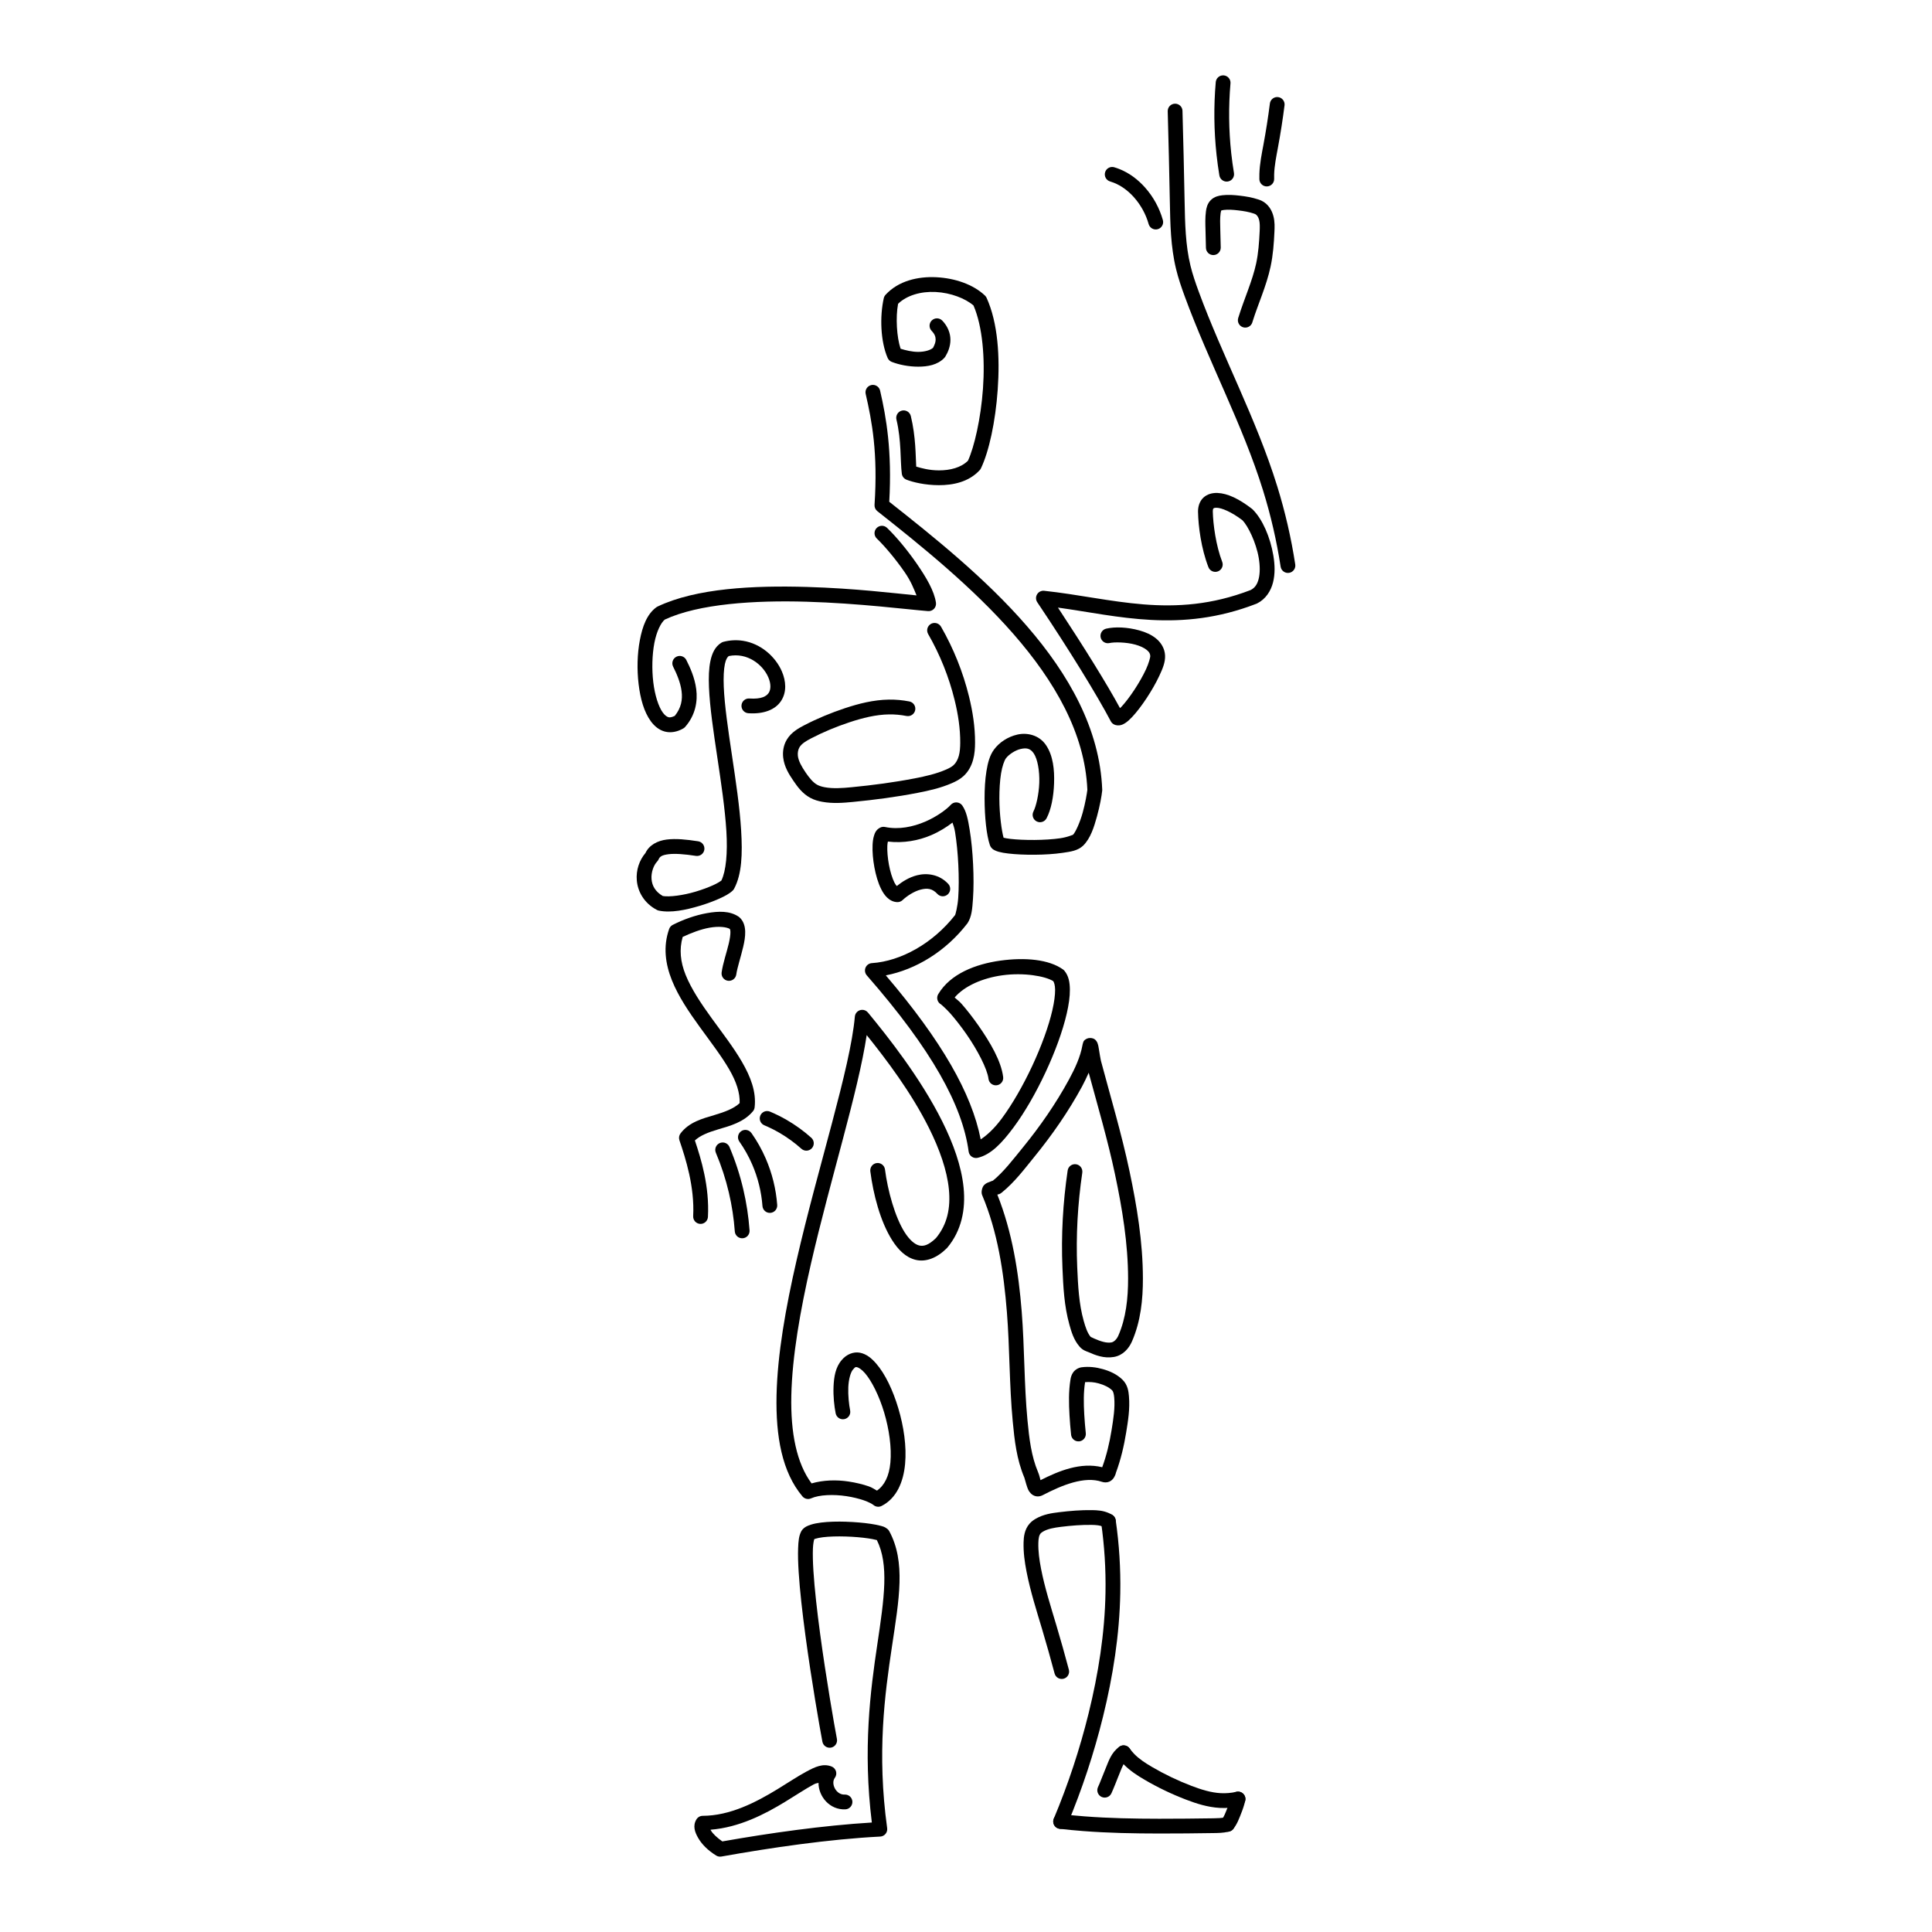
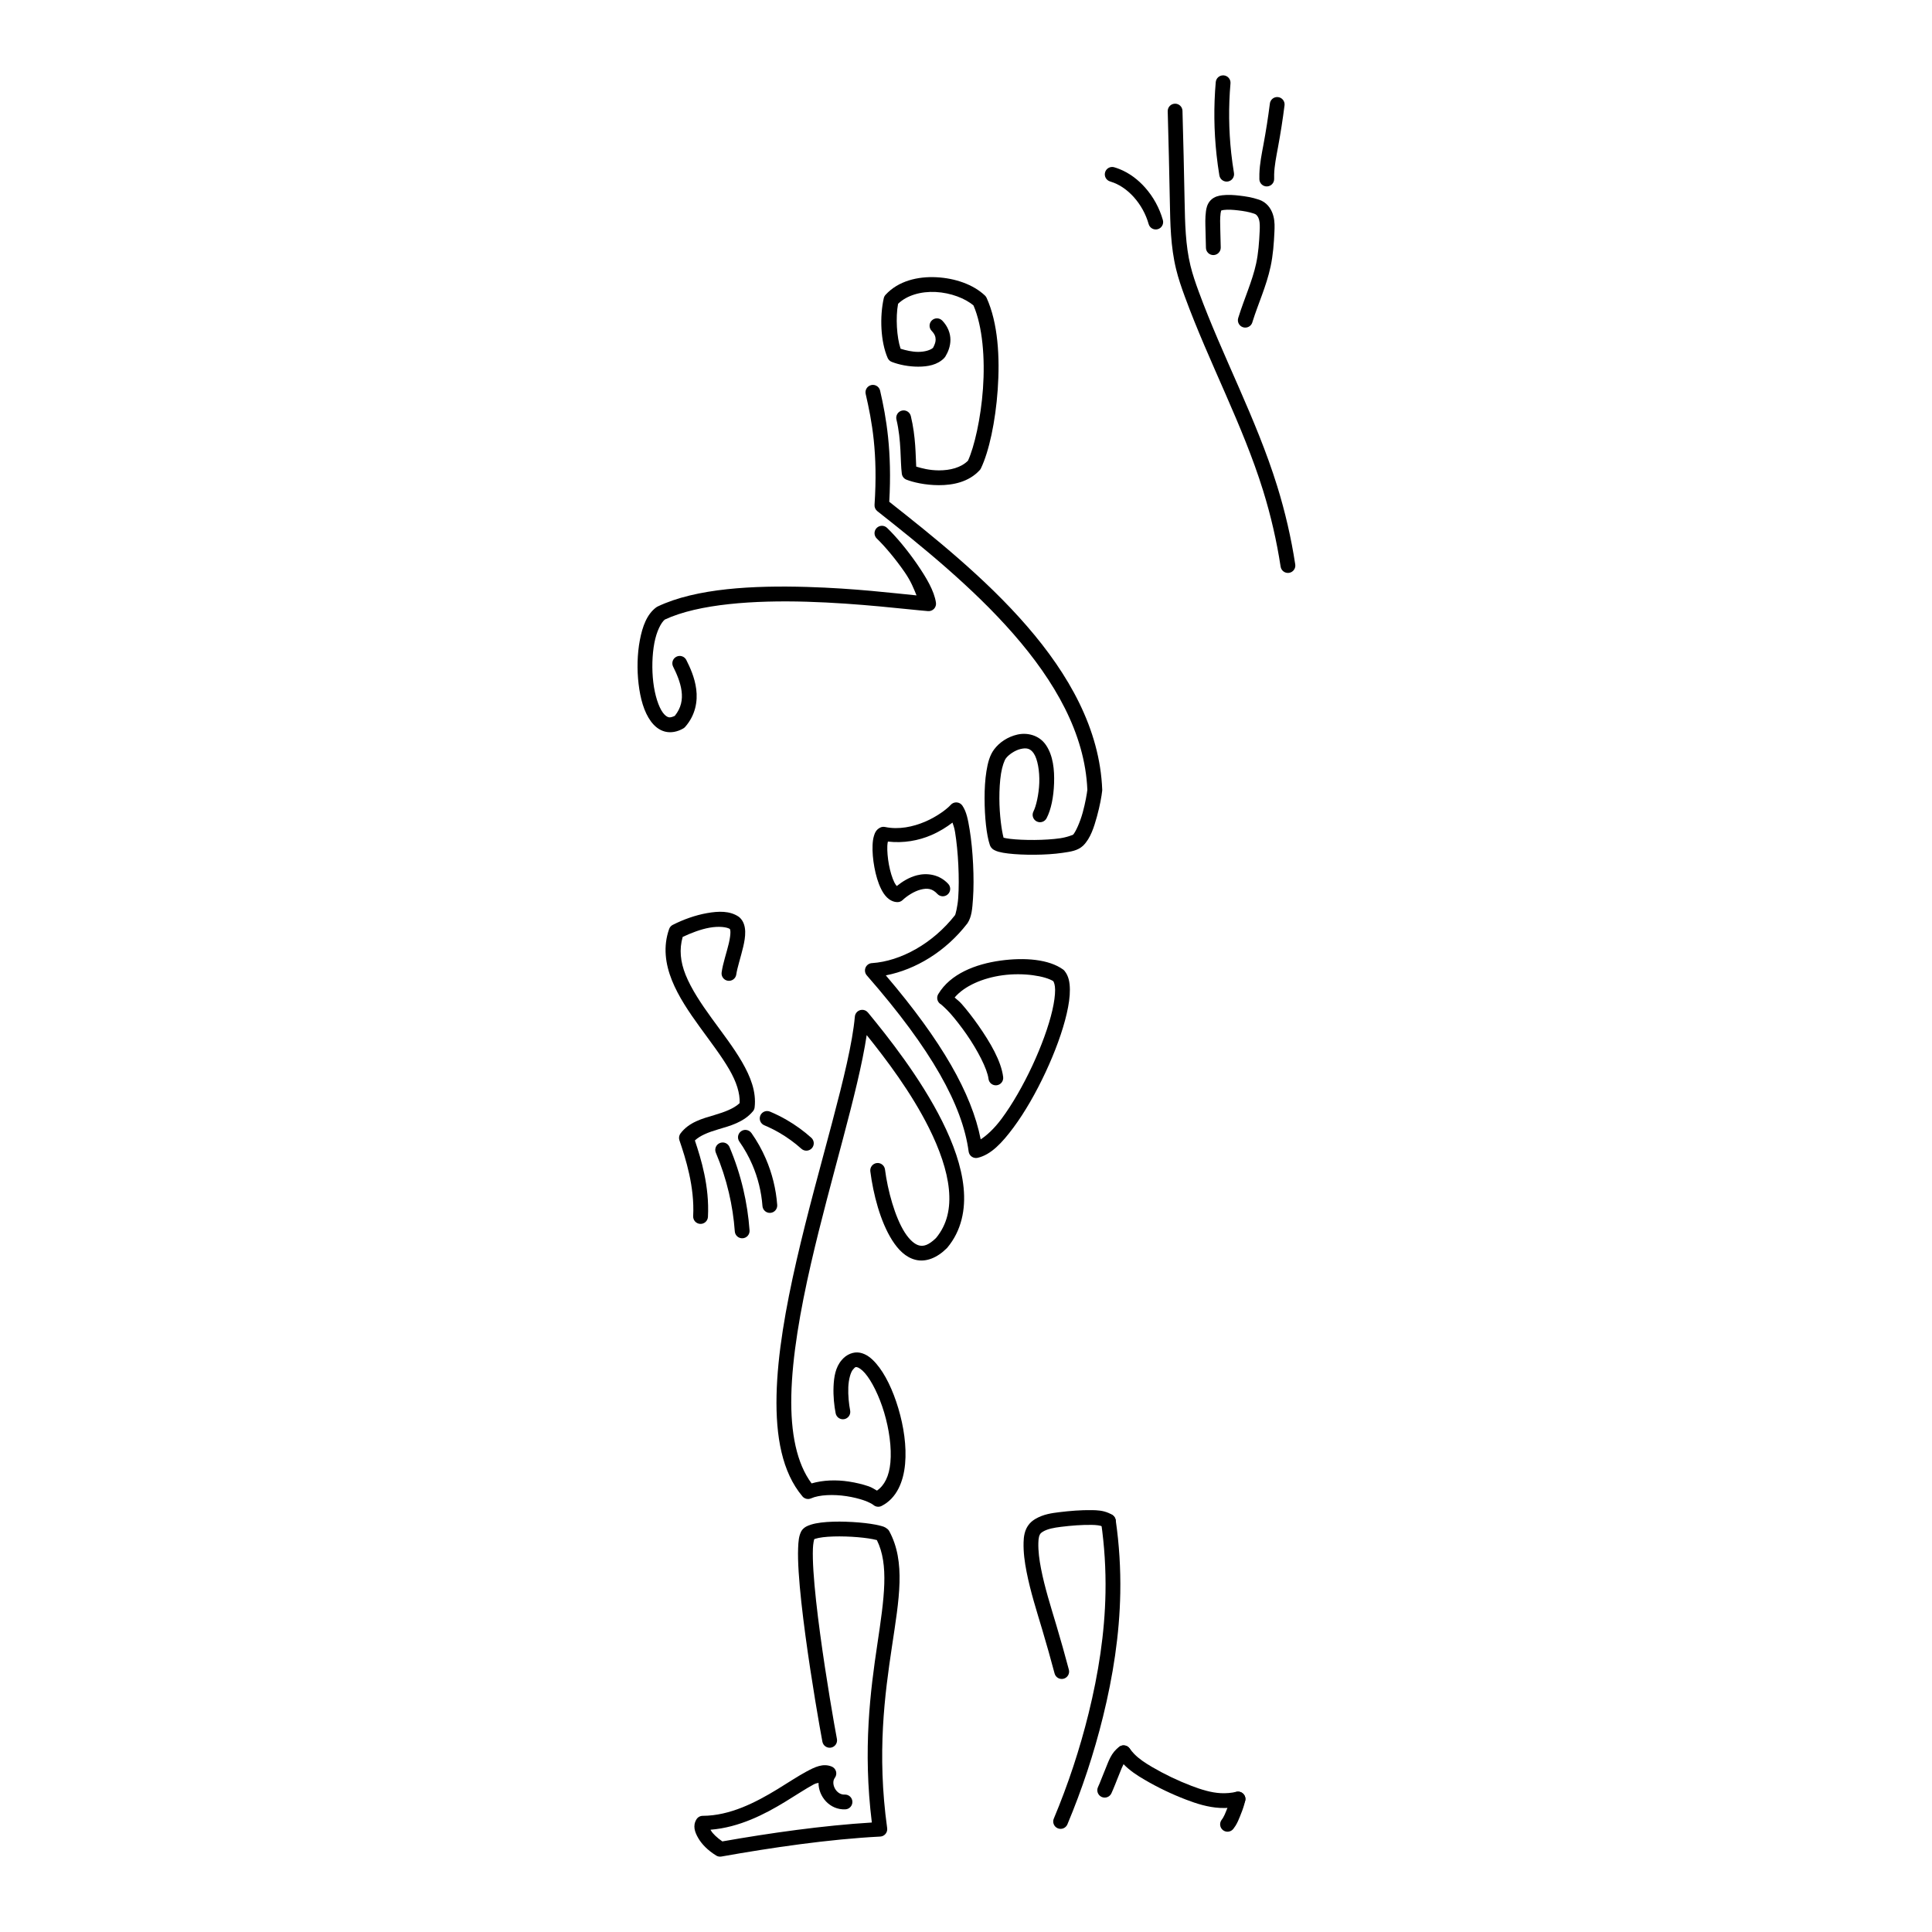
<svg xmlns="http://www.w3.org/2000/svg" fill="#000000" width="800px" height="800px" version="1.1" viewBox="144 144 512 512">
  <g>
    <path d="m392.18 217.47c-4.93-0.254-10.117 0.961-13.5 4.656-0.23 0.25-0.391 0.559-0.469 0.887-1.098 4.852-0.875 11.48 1.027 15.852h0.004c0.207 0.484 0.602 0.859 1.094 1.047 1.973 0.758 4.484 1.258 6.988 1.258 2.504 0 5.109-0.43 6.926-2.316v-0.004c0.098-0.102 0.188-0.215 0.266-0.34 0.75-1.234 1.352-2.742 1.355-4.449 0.008-1.707-0.68-3.566-2.156-5.098h-0.004c-0.75-0.777-1.988-0.801-2.766-0.051-0.781 0.75-0.801 1.992-0.051 2.769 0.863 0.895 1.059 1.605 1.059 2.367-0.004 0.668-0.309 1.418-0.695 2.133-0.629 0.562-2.066 1.07-3.934 1.07-1.621 0-3.269-0.406-4.656-0.832-1.027-3.035-1.344-8.293-0.668-11.91 2.332-2.254 6.051-3.328 9.984-3.129 3.973 0.203 7.852 1.707 10.008 3.582 2.406 5.574 3.074 14.004 2.508 22.008-0.566 7.992-2.32 15.504-3.973 19.113-1.828 1.844-4.719 2.574-7.703 2.57-2.582-0.004-4.644-0.586-6.016-1-0.176-2.856-0.09-7.832-1.43-13.398v0.004c-0.125-0.504-0.441-0.941-0.883-1.211-0.445-0.273-0.977-0.355-1.484-0.234-0.504 0.121-0.941 0.438-1.211 0.883-0.27 0.441-0.355 0.977-0.234 1.48 1.348 5.606 0.984 10.977 1.426 14.367 0.094 0.711 0.566 1.312 1.23 1.574 1.711 0.668 4.91 1.453 8.59 1.457 3.68 0.008 7.91-0.805 10.812-3.973l0.004 0.004c0.133-0.145 0.238-0.305 0.324-0.48 2.141-4.461 3.852-12.328 4.453-20.875 0.605-8.547 0.09-17.645-2.949-24.328-0.105-0.227-0.254-0.434-0.434-0.605-3.098-2.938-7.914-4.594-12.844-4.848z" />
    <path d="m467.84 195.76c-0.391 0.047-0.863 0.117-1.383 0.297-0.527 0.184-1.094 0.477-1.594 0.98-0.504 0.504-0.789 1.07-0.973 1.594-0.18 0.516-0.25 0.98-0.301 1.359-0.23 1.73-0.164 3.375-0.121 4.894 0.047 1.598 0.086 3.195 0.117 4.793 0.02 1.082 0.914 1.941 1.996 1.922 0.52-0.012 1.016-0.227 1.375-0.602 0.363-0.375 0.559-0.875 0.551-1.395-0.027-1.613-0.07-3.227-0.121-4.84-0.047-1.531-0.086-2.957 0.086-4.254 0.039-0.281 0.078-0.484 0.121-0.598 0.039-0.109 0.078-0.145 0.047-0.113s0-0.008 0.102-0.043c0.109-0.039 0.297-0.078 0.566-0.113 1.156-0.141 2.43-0.051 3.793 0.109 1.48 0.172 2.879 0.406 4.137 0.832 0.188 0.062 0.324 0.113 0.406 0.152 0.199 0.098 0.422 0.293 0.598 0.547 0.184 0.258 0.336 0.602 0.438 0.996 0.207 0.797 0.199 1.809 0.145 2.992-0.137 2.953-0.348 5.84-0.938 8.578-1.004 4.648-3.125 9.223-4.68 14.211-0.012 0.039-0.023 0.074-0.039 0.113-0.012 0.039-0.027 0.078-0.039 0.117l0.008-0.004c-0.316 1.035 0.262 2.129 1.297 2.449 0.496 0.152 1.031 0.102 1.492-0.141 0.461-0.242 0.805-0.66 0.957-1.156 0.012-0.035 0.023-0.07 0.031-0.109 0.012-0.035 0.023-0.07 0.031-0.109 1.449-4.652 3.644-9.328 4.769-14.551 0.668-3.102 0.883-6.207 1.02-9.223 0.055-1.215 0.129-2.633-0.266-4.156-0.199-0.766-0.52-1.547-1.023-2.269-0.512-0.727-1.195-1.371-2.07-1.801-0.336-0.168-0.641-0.27-0.895-0.355-1.668-0.559-3.336-0.82-4.926-1.008-1.465-0.172-3.051-0.305-4.719-0.102z" />
    <path d="m482.38 169.72c-0.949 0.047-1.727 0.77-1.848 1.711-0.465 3.66-1.035 7.305-1.711 10.934-0.453 2.43-0.984 4.992-1.07 7.711-0.016 0.477-0.016 0.949-0.004 1.426 0.016 0.52 0.238 1.012 0.613 1.367 0.379 0.359 0.883 0.551 1.402 0.535s1.012-0.238 1.371-0.617c0.355-0.375 0.547-0.883 0.531-1.402-0.012-0.395-0.012-0.793 0-1.191 0.07-2.273 0.547-4.633 1.008-7.113 0.688-3.703 1.27-7.426 1.742-11.16l0.004 0.004c0.133-1.074-0.625-2.055-1.695-2.191-0.113-0.012-0.23-0.016-0.344-0.012z" />
    <path d="m468.14 163.97c-1.016 0-1.863 0.777-1.953 1.789-0.559 6.41-0.484 12.871 0.211 19.27 0.199 1.828 0.449 3.644 0.746 5.457h0.004c0.082 0.512 0.367 0.973 0.789 1.273 0.422 0.305 0.949 0.426 1.461 0.34 0.516-0.082 0.973-0.367 1.277-0.789 0.301-0.426 0.426-0.953 0.34-1.465-0.289-1.742-0.531-3.484-0.723-5.238-0.668-6.141-0.734-12.352-0.199-18.508v-0.004c0.043-0.516-0.117-1.031-0.453-1.43-0.336-0.395-0.812-0.645-1.332-0.688-0.055-0.008-0.113-0.008-0.168-0.008z" />
    <path d="m455.36 171.48c-1.082 0.031-1.934 0.93-1.902 2.012 0.223 7.965 0.41 15.934 0.562 23.902 0.113 5.871 0.199 11.949 1.66 17.941 0.609 2.504 1.441 4.906 2.297 7.234 6.449 17.574 15.336 33.98 20.754 51.43 2.047 6.594 3.602 13.344 4.648 20.168v0.004c0.078 0.512 0.359 0.977 0.777 1.281 0.418 0.309 0.945 0.438 1.457 0.359 0.516-0.078 0.977-0.359 1.285-0.777 0.309-0.422 0.438-0.945 0.355-1.461-1.074-7.019-2.676-13.953-4.781-20.734-5.566-17.941-14.5-34.406-20.82-51.621-0.836-2.281-1.613-4.543-2.164-6.809-1.324-5.426-1.441-11.215-1.555-17.094-0.152-7.977-0.34-15.953-0.562-23.93l0.004-0.004c-0.016-0.52-0.234-1.012-0.613-1.371-0.379-0.355-0.883-0.547-1.402-0.531z" />
    <path d="m438.79 188.25c-0.887-0.023-1.68 0.555-1.926 1.406-0.305 1.039 0.289 2.125 1.324 2.43 0.336 0.098 0.672 0.215 0.996 0.344 2.008 0.793 3.836 2.172 5.344 3.871 1.797 2.023 3.141 4.473 3.875 7.078 0.141 0.504 0.477 0.926 0.93 1.18 0.453 0.254 0.988 0.316 1.488 0.176 1.039-0.293 1.645-1.375 1.352-2.414-0.898-3.184-2.519-6.148-4.715-8.621-1.848-2.078-4.141-3.852-6.836-4.914-0.438-0.172-0.883-0.328-1.332-0.457h0.004c-0.164-0.051-0.336-0.074-0.504-0.078z" />
-     <path d="m466.65 274.64c-1.355-0.055-2.746 0.297-3.754 1.254-1.008 0.957-1.434 2.363-1.406 3.766 0.074 3.836 0.844 9.723 2.754 14.645 0.391 1.008 1.527 1.504 2.531 1.113 1.012-0.391 1.512-1.523 1.121-2.531-1.645-4.242-2.422-9.949-2.488-13.301-0.012-0.645 0.121-0.789 0.188-0.852s0.262-0.199 0.891-0.172c1.246 0.051 3.797 1.039 6.777 3.309 1.465 1.508 3.625 5.891 4.316 9.984 0.352 2.066 0.359 4.062-0.02 5.559-0.375 1.477-1.02 2.383-2.129 2.953-20.684 7.961-36.809 2.106-54.707 0.199v-0.004c-0.754-0.078-1.492 0.285-1.883 0.938-0.395 0.652-0.375 1.473 0.051 2.106 8.484 12.633 15.918 24.766 19.477 31.535 0.18 0.344 0.461 0.629 0.805 0.812 0.652 0.352 1.355 0.328 1.84 0.207 0.48-0.121 0.836-0.316 1.164-0.527 0.66-0.426 1.23-0.965 1.848-1.617 1.23-1.305 2.562-3.07 3.84-5 1.273-1.93 2.481-4.019 3.379-5.949 0.902-1.93 1.586-3.57 1.512-5.352-0.078-1.871-1.098-3.457-2.379-4.504s-2.824-1.695-4.418-2.141c-3.184-0.891-6.488-1.008-8.801-0.473-0.508 0.117-0.945 0.43-1.223 0.871-0.273 0.441-0.363 0.973-0.246 1.48 0.246 1.051 1.293 1.707 2.348 1.465 1.191-0.277 4.383-0.27 6.867 0.426 1.242 0.348 2.328 0.855 2.992 1.402 0.664 0.543 0.914 0.984 0.941 1.637 0.012 0.27-0.359 1.836-1.148 3.527-0.789 1.695-1.914 3.656-3.094 5.445-1.184 1.793-2.441 3.434-3.422 4.473-0.16 0.168-0.223 0.195-0.363 0.332-3.414-6.316-9.543-16.176-16.441-26.637 16.027 2.219 32.305 6.844 52.621-1.031l-0.004-0.004c0.059-0.02 0.117-0.047 0.172-0.074 2.269-1.137 3.625-3.269 4.203-5.539s0.5-4.738 0.086-7.18c-0.828-4.879-2.875-9.586-5.465-12.172v0.004c-0.059-0.059-0.121-0.113-0.184-0.168-3.426-2.648-6.438-4.102-9.148-4.215z" />
    <path d="m375.39 246c-0.172-0.004-0.34 0.012-0.504 0.051-1.055 0.242-1.715 1.293-1.473 2.348 1.668 7.242 3.262 15.656 2.348 29.395-0.043 0.645 0.234 1.27 0.742 1.668 23.312 18.395 54.41 43.906 55.656 73.84-0.105 0.961-0.531 3.496-1.23 6.031-0.711 2.578-1.879 5.168-2.578 5.902 0.051-0.062-1.414 0.621-3.352 0.906-1.961 0.289-4.434 0.438-6.84 0.457-2.406 0.02-4.758-0.09-6.477-0.293-0.754-0.09-1.312-0.203-1.727-0.305-0.496-1.805-1.102-6.027-1.113-10.41-0.004-2.336 0.133-4.664 0.441-6.59 0.312-1.926 0.863-3.449 1.297-4.039 0.703-0.953 2.383-2.125 3.894-2.473 1.508-0.344 2.551-0.207 3.488 1.184 1 1.48 1.566 4.644 1.457 7.773-0.109 3.129-0.871 6.309-1.543 7.582h0.008c-0.504 0.957-0.137 2.141 0.82 2.644 0.961 0.504 2.144 0.137 2.644-0.82 1.211-2.301 1.867-5.676 1.992-9.27s-0.254-7.328-2.129-10.102c-1.84-2.727-5.043-3.391-7.609-2.805-2.562 0.586-4.785 2.078-6.172 3.957-1.145 1.547-1.656 3.512-2.016 5.742-0.359 2.231-0.496 4.734-0.492 7.223 0.012 4.977 0.508 9.699 1.395 12.332 0.02 0.059 0.043 0.117 0.07 0.176 0.352 0.789 0.84 1.031 1.207 1.223 0.367 0.191 0.707 0.301 1.074 0.406 0.734 0.203 1.574 0.344 2.555 0.457 1.957 0.23 4.422 0.344 6.969 0.324 2.543-0.02 5.152-0.172 7.379-0.5 2.231-0.328 4.008-0.547 5.492-1.926h-0.004c0.02-0.02 0.039-0.039 0.059-0.059 1.891-1.918 2.801-4.816 3.586-7.656 0.785-2.84 1.25-5.496 1.383-6.816h0.004c0.008-0.094 0.012-0.188 0.008-0.277-1.246-32.246-33.113-57.895-56.438-76.305 0.762-13.426-0.781-22.312-2.426-29.453-0.199-0.867-0.957-1.492-1.848-1.523z" />
    <path d="m377.68 283.34c-0.52 0.012-1.012 0.227-1.371 0.602-0.363 0.375-0.559 0.875-0.551 1.395 0.012 0.523 0.227 1.016 0.602 1.375 2.152 2.07 5.039 5.516 7.402 8.941 1.68 2.438 2.375 4.301 3.129 6.133-5.996-0.574-16.297-1.867-28.977-2.238-14.152-0.418-29.414 0.309-39.656 5.195-0.109 0.051-0.215 0.113-0.316 0.188-2.512 1.84-3.68 5.07-4.371 8.711-0.695 3.641-0.793 7.781-0.336 11.629 0.461 3.848 1.414 7.387 3.269 9.906 0.926 1.258 2.156 2.301 3.715 2.703s3.285 0.078 4.867-0.836v-0.004c0.188-0.105 0.355-0.246 0.496-0.41 2.75-3.129 3.336-6.824 2.93-9.98s-1.695-5.887-2.629-7.742h0.004c-0.488-0.965-1.664-1.355-2.629-0.871-0.465 0.234-0.82 0.641-0.984 1.137-0.16 0.492-0.121 1.031 0.113 1.496 0.875 1.742 1.934 4.106 2.238 6.484 0.293 2.262-0.086 4.434-1.801 6.562-0.684 0.32-1.238 0.465-1.621 0.367-0.453-0.117-0.977-0.469-1.543-1.234-1.133-1.535-2.121-4.598-2.531-8.043-0.41-3.441-0.312-7.273 0.289-10.43 0.59-3.082 1.77-5.387 2.766-6.184 8.988-4.191 23.809-5.137 37.617-4.727 13.914 0.41 26.727 2.059 32.145 2.488 0.594 0.047 1.176-0.18 1.586-0.613 0.406-0.438 0.594-1.031 0.508-1.621-0.457-3.121-2.543-6.644-5.051-10.285-2.508-3.641-5.469-7.195-7.914-9.547-0.375-0.359-0.875-0.555-1.395-0.547z" />
-     <path d="m340.84 313.81c-1.617-0.246-3.34-0.184-5.133 0.285-0.184 0.047-0.355 0.121-0.516 0.219-1.699 1.027-2.5 2.848-2.922 4.844s-0.492 4.332-0.383 6.977c0.219 5.285 1.195 11.801 2.203 18.527 1.008 6.731 2.047 13.668 2.41 19.617 0.352 5.766-0.09 10.527-1.324 13.07-0.328 0.246-1.043 0.727-2.184 1.238-1.293 0.586-2.926 1.191-4.633 1.703-3.316 0.996-6.941 1.461-8.703 1.164-2.008-1.164-2.84-2.734-2.988-4.453-0.156-1.812 0.566-3.727 1.488-4.691 0.164-0.168 0.293-0.367 0.387-0.582 0.32-0.742 0.914-1.137 2.629-1.352 1.715-0.215 4.266-0.023 7.246 0.441 0.512 0.082 1.039-0.047 1.457-0.352 0.422-0.305 0.703-0.766 0.781-1.281 0.168-1.066-0.566-2.07-1.637-2.234-3.133-0.488-5.922-0.766-8.344-0.461-2.363 0.297-4.609 1.406-5.625 3.57-1.617 1.918-2.527 4.516-2.289 7.277 0.254 2.953 1.949 6.051 5.336 7.809 0.16 0.082 0.328 0.141 0.5 0.176 3.199 0.672 7.164-0.164 10.887-1.281 1.863-0.559 3.629-1.215 5.117-1.883 1.488-0.672 2.648-1.27 3.562-2.133 0.156-0.145 0.281-0.312 0.383-0.5 2.074-3.867 2.242-9.273 1.863-15.488s-1.441-13.227-2.445-19.953c-1.008-6.727-1.957-13.184-2.16-18.113-0.102-2.465-0.004-4.551 0.301-6.004 0.281-1.332 0.699-1.852 1.016-2.102 4.898-1.023 9.023 2.238 10.484 5.613 0.75 1.734 0.699 3.238 0.121 4.129s-1.898 1.723-5.133 1.504l-0.004-0.004c-0.516-0.035-1.027 0.137-1.422 0.48-0.391 0.344-0.629 0.828-0.664 1.348-0.07 1.078 0.746 2.012 1.828 2.082 4.062 0.273 7.144-0.93 8.672-3.273 1.531-2.344 1.301-5.273 0.195-7.828-1.656-3.832-5.512-7.367-10.359-8.109z" />
-     <path d="m391.67 309.09c-0.344 0-0.68 0.09-0.977 0.258-0.449 0.262-0.781 0.688-0.918 1.191-0.133 0.5-0.066 1.039 0.195 1.488 3.141 5.461 5.508 11.371 7.012 17.488 0.922 3.746 1.508 7.547 1.488 11.309-0.008 1.266-0.09 2.441-0.371 3.473-0.277 1.016-0.77 1.914-1.41 2.492-0.473 0.43-1.16 0.801-1.984 1.16-2.547 1.109-5.371 1.762-8.297 2.328-5.508 1.062-11.094 1.801-16.711 2.344-2.531 0.246-4.941 0.414-7.129 0.008-0.75-0.141-1.414-0.34-1.949-0.625-1.125-0.598-2.133-1.832-3.137-3.309-1.051-1.551-1.879-3.019-2.039-4.379-0.094-0.828 0.062-1.672 0.426-2.281 0.254-0.426 0.668-0.848 1.188-1.23 0.523-0.387 1.164-0.746 1.879-1.121 3.258-1.695 6.668-3.106 10.172-4.269 3.496-1.16 7.016-2.039 10.488-2.09 1.551-0.023 3.109 0.117 4.633 0.418l0.004-0.004c0.508 0.102 1.039-0.004 1.469-0.297 0.434-0.289 0.73-0.738 0.832-1.25 0.102-0.508-0.008-1.039-0.297-1.469-0.289-0.434-0.738-0.73-1.25-0.832-1.793-0.352-3.621-0.516-5.445-0.488-4.082 0.062-7.988 1.07-11.664 2.289-3.68 1.223-7.289 2.715-10.75 4.512-0.762 0.395-1.59 0.844-2.406 1.445-0.82 0.605-1.621 1.371-2.219 2.379-0.875 1.473-1.133 3.148-0.949 4.727 0.285 2.492 1.562 4.477 2.691 6.137 1.078 1.586 2.391 3.43 4.539 4.57 1.027 0.547 2.086 0.832 3.074 1.016 2.863 0.531 5.644 0.285 8.223 0.039 5.707-0.551 11.414-1.301 17.074-2.398 3.008-0.582 6.125-1.277 9.121-2.582 0.977-0.426 2.066-0.961 3.051-1.852 1.344-1.219 2.129-2.793 2.559-4.359 0.426-1.551 0.504-3.074 0.512-4.484 0.023-4.184-0.629-8.297-1.602-12.266-1.594-6.477-4.098-12.727-7.422-18.508l-0.004 0.008c-0.352-0.609-1-0.984-1.699-0.984z" />
    <path d="m397.44 356.64c-0.566-0.008-1.109 0.23-1.484 0.652-0.945 1.059-3.562 3.078-6.769 4.453s-7.012 2.18-10.645 1.414c-0.426-0.09-0.871-0.035-1.266 0.156-1.105 0.543-1.441 1.441-1.672 2.203-0.23 0.762-0.324 1.559-0.363 2.441-0.078 1.766 0.102 3.84 0.484 5.902 0.383 2.062 0.957 4.09 1.801 5.769 0.422 0.84 0.91 1.602 1.578 2.242s1.625 1.191 2.731 1.199c0.504 0.004 0.988-0.188 1.355-0.535 1.188-1.117 3.07-2.34 4.793-2.781 1.723-0.441 3.062-0.332 4.434 1.145v0.004c0.738 0.789 1.977 0.836 2.769 0.098 0.793-0.738 0.84-1.977 0.102-2.769-2.352-2.531-5.625-2.953-8.277-2.273-2.121 0.543-3.879 1.668-5.356 2.852-0.184-0.219-0.395-0.48-0.629-0.941-0.582-1.156-1.117-2.926-1.453-4.727-0.336-1.805-0.48-3.664-0.422-5.008 0.023-0.504 0.09-0.812 0.148-1.113 4.125 0.484 8.133-0.262 11.43-1.676 2.324-0.996 4.144-2.172 5.691-3.352 0.262 0.871 0.465 1.215 0.684 2.527 0.41 2.508 0.715 5.621 0.863 8.719s0.148 6.199-0.027 8.68c-0.176 2.461-0.75 4.434-0.816 4.559-5.867 7.516-14.395 12.258-22.066 12.758l-0.004-0.004c-0.742 0.051-1.395 0.516-1.68 1.203-0.285 0.691-0.156 1.48 0.332 2.043 17.266 19.746 25.367 34.523 26.996 46.703 0.074 0.543 0.371 1.035 0.824 1.348 0.453 0.316 1.016 0.426 1.551 0.305 3.516-0.801 6.465-3.938 9.512-8.043s6.019-9.32 8.516-14.68c2.496-5.356 4.516-10.836 5.59-15.508 0.539-2.336 0.848-4.465 0.832-6.352-0.016-1.887-0.305-3.606-1.43-4.977l0.004 0.004c-0.105-0.129-0.23-0.246-0.363-0.344-3.746-2.711-10.129-3.262-16.645-2.359-6.516 0.902-13.23 3.469-16.449 8.879h-0.004c-0.273 0.465-0.348 1.02-0.199 1.539 0.145 0.52 0.5 0.953 0.977 1.203-0.07-0.035 1.227 1.008 2.492 2.449 1.266 1.445 2.769 3.359 4.219 5.438 2.894 4.16 5.508 9.172 5.832 11.812v0.004c0.129 1.074 1.109 1.836 2.18 1.707 1.074-0.133 1.84-1.109 1.707-2.184-0.52-4.246-3.445-9.188-6.504-13.578-1.527-2.195-3.106-4.207-4.488-5.785-0.711-0.812-1.281-1.156-1.863-1.719 2.598-3.066 7.441-5.16 12.637-5.879 5.668-0.785 11.387 0.207 13.5 1.555 0.195 0.324 0.473 0.996 0.484 2.273 0.012 1.414-0.238 3.301-0.73 5.438-0.984 4.277-2.918 9.574-5.324 14.73s-5.285 10.191-8.113 13.996c-2.059 2.773-3.984 4.457-5.551 5.488-2.398-12.184-10.293-26.035-25.145-43.461 7.973-1.547 15.875-6.367 21.559-13.707h0.004c0.035-0.043 0.066-0.09 0.098-0.137 1.102-1.711 1.246-3.738 1.438-6.441s0.188-5.918 0.031-9.145c-0.156-3.227-0.465-6.445-0.91-9.16-0.445-2.715-0.84-4.793-1.938-6.402h0.004c-0.363-0.527-0.957-0.844-1.594-0.852z" />
    <path d="m335.82 385.66c-1.418-0.105-2.93 0.055-4.461 0.328-3.066 0.543-6.293 1.691-9.07 3.113l-0.004-0.004c-0.445 0.23-0.789 0.621-0.953 1.09-1.652 4.644-0.996 9.305 0.738 13.621 1.734 4.316 4.519 8.402 7.367 12.34s5.773 7.723 7.824 11.27c1.898 3.281 2.863 6.25 2.754 8.918-1.508 1.438-3.902 2.34-6.754 3.184-3.121 0.922-6.676 1.859-8.922 4.859v-0.004c-0.387 0.52-0.496 1.195-0.285 1.809 1.637 4.805 4.051 12.316 3.644 20.105v-0.004c-0.027 0.52 0.152 1.027 0.5 1.414 0.348 0.387 0.836 0.617 1.355 0.645 0.52 0.027 1.027-0.152 1.414-0.5 0.383-0.352 0.617-0.836 0.645-1.355 0.422-8.098-1.812-15.34-3.461-20.254 1.348-1.281 3.496-2.152 6.223-2.957 3.109-0.918 6.719-1.859 9.168-4.785 0.242-0.293 0.398-0.652 0.441-1.031 0.484-4.125-1.082-8.125-3.332-12.008-2.246-3.887-5.242-7.734-8.043-11.602-2.801-3.867-5.402-7.75-6.91-11.5-1.395-3.473-1.727-6.746-0.781-10.055 2.266-1.07 4.812-2.039 7.121-2.449 2.508-0.445 4.516-0.168 5.344 0.316 0.062 0.082 0.168 0.203 0.184 0.828 0.016 0.73-0.145 1.82-0.426 3.023-0.562 2.406-1.551 5.207-1.902 7.688h0.004c-0.152 1.07 0.594 2.059 1.664 2.211 0.516 0.07 1.035-0.062 1.453-0.375 0.414-0.312 0.688-0.777 0.762-1.293 0.25-1.789 1.207-4.633 1.84-7.34 0.316-1.352 0.555-2.688 0.523-4.008-0.031-1.32-0.375-2.797-1.551-3.828v0.004c-0.062-0.055-0.129-0.105-0.199-0.152-1.168-0.785-2.5-1.156-3.918-1.262z" />
    <path d="m335.41 446.77c-0.227 0.012-0.453 0.062-0.66 0.152-0.996 0.422-1.465 1.57-1.043 2.566 1.449 3.422 2.606 6.969 3.453 10.586 0.793 3.371 1.32 6.809 1.57 10.266 0.039 0.52 0.281 1 0.672 1.34 0.395 0.34 0.906 0.512 1.426 0.473 0.52-0.035 1-0.277 1.34-0.672 0.344-0.395 0.512-0.906 0.473-1.426-0.266-3.66-0.82-7.301-1.66-10.875-0.898-3.832-2.125-7.59-3.66-11.215-0.324-0.762-1.086-1.238-1.91-1.195z" />
    <path d="m341.53 443.43c-0.402 0.004-0.793 0.129-1.121 0.359-0.883 0.621-1.098 1.844-0.477 2.727 1.34 1.906 2.488 3.953 3.414 6.09 1.508 3.481 2.43 7.223 2.715 11.004v0.004c0.039 0.516 0.281 1 0.676 1.34s0.906 0.508 1.422 0.469c0.52-0.039 1-0.281 1.34-0.676 0.34-0.395 0.508-0.91 0.469-1.426-0.316-4.223-1.344-8.379-3.023-12.266-1.031-2.387-2.309-4.664-3.805-6.789h-0.004c-0.367-0.523-0.969-0.836-1.605-0.836z" />
    <path d="m347.22 438.44c-0.758 0.031-1.43 0.5-1.727 1.199-0.199 0.48-0.203 1.02-0.008 1.5 0.195 0.48 0.574 0.863 1.055 1.066 1.363 0.574 2.688 1.23 3.969 1.973 2.098 1.215 4.074 2.648 5.879 4.266v-0.004c0.387 0.348 0.895 0.527 1.414 0.5 0.52-0.031 1.008-0.266 1.352-0.652 0.348-0.387 0.527-0.895 0.5-1.414-0.031-0.52-0.262-1.008-0.652-1.355-2.008-1.797-4.199-3.387-6.531-4.734-1.422-0.82-2.894-1.551-4.41-2.191-0.266-0.109-0.551-0.164-0.84-0.152z" />
-     <path d="m433.75 419.24c-0.449-0.207-1.227-0.223-1.715 0.016-0.977 0.477-0.949 0.949-1.031 1.176-0.082 0.23-0.109 0.375-0.137 0.527-0.555 3.117-1.961 6.152-3.586 9.145-3.465 6.375-7.641 12.383-12.25 18.035-2.633 3.227-5.066 6.453-8.012 8.848 0.32-0.262-0.242 0.043-0.918 0.293-0.34 0.125-0.746 0.242-1.277 0.746s-0.891 1.875-0.555 2.668c4.121 9.738 5.731 20.434 6.578 31.145 0.75 9.473 0.617 19.133 1.539 28.859 0.461 4.879 1.016 10.043 3.086 14.914 0.109 0.254 0.359 1.391 0.734 2.457 0.188 0.535 0.371 1.098 0.988 1.719 0.309 0.312 0.793 0.641 1.398 0.746 0.605 0.109 1.23-0.039 1.676-0.27 5.223-2.711 11.133-5.141 15.766-3.562 0.547 0.188 1.297 0.227 1.93-0.043 0.633-0.27 1.02-0.734 1.238-1.09 0.441-0.715 0.508-1.219 0.555-1.348 1.277-3.469 2.113-7.047 2.691-10.621 0.488-3.008 1.027-6.227 0.73-9.598-0.105-1.211-0.289-2.973-1.699-4.356-1.555-1.527-3.484-2.328-5.269-2.828-1.738-0.488-3.633-0.727-5.574-0.473-0.918 0.121-1.781 0.703-2.234 1.348-0.453 0.645-0.613 1.277-0.707 1.832-0.535 3.238-0.441 6.438-0.27 9.496 0.098 1.738 0.242 3.469 0.422 5.191v0.016c0.113 1.074 1.074 1.855 2.148 1.746 0.52-0.051 0.992-0.309 1.32-0.715 0.328-0.402 0.484-0.922 0.43-1.438-0.172-1.672-0.316-3.34-0.41-5.004-0.164-2.941-0.215-5.812 0.223-8.531 1.176-0.094 2.387-0.012 3.594 0.328 1.426 0.398 2.719 1 3.582 1.848 0.258 0.254 0.453 0.887 0.543 1.898 0.238 2.727-0.211 5.625-0.699 8.633-0.547 3.371-1.324 6.691-2.481 9.84-5.758-1.402-11.508 0.973-16.355 3.43-0.168-0.613-0.305-1.324-0.664-2.168-1.773-4.172-2.336-8.918-2.793-13.75-0.895-9.441-0.758-19.082-1.527-28.801-0.828-10.414-2.5-21.004-6.457-30.961 0.367-0.105 0.605-0.07 1.191-0.547 3.445-2.801 6.016-6.269 8.578-9.414 4.734-5.805 9.051-12.008 12.652-18.637 0.641-1.176 1.223-2.438 1.793-3.699 2.434 8.98 5.055 17.867 6.957 26.852 1.941 9.172 3.465 18.414 3.481 27.66 0.008 5.258-0.551 10.52-2.574 15.137-0.434 0.992-1.168 1.703-1.859 1.824-1.281 0.219-2.848-0.273-4.519-1.016-0.738-0.328-0.988-0.477-0.941-0.426-0.867-1.004-1.383-2.543-1.875-4.289-1.254-4.457-1.5-9.277-1.711-14.18-0.355-8.367 0.121-16.777 1.344-25.078l-0.004-0.004c0.156-1.07-0.582-2.066-1.652-2.223s-2.066 0.582-2.223 1.652c-1.254 8.531-1.75 17.191-1.379 25.82 0.211 4.914 0.438 10.043 1.852 15.07 0.504 1.793 1.098 3.953 2.684 5.789 0.887 1.027 1.895 1.258 2.324 1.445 1.84 0.816 4.148 1.746 6.773 1.293 2.445-0.422 3.992-2.297 4.785-4.109 2.352-5.367 2.91-11.184 2.902-16.715-0.016-9.672-1.594-19.184-3.562-28.473-2.102-9.922-4.996-19.57-7.57-29.223-0.109-0.406-0.34-1.918-0.531-3.051-0.098-0.566-0.137-0.961-0.352-1.551-0.055-0.148-0.086-0.309-0.34-0.641-0.125-0.164-0.316-0.406-0.766-0.617z" />
    <path d="m372.51 411.62c-1.02-0.008-1.875 0.766-1.965 1.785-1.207 13.742-9.684 39.512-15.441 64.574-2.879 12.531-5.082 24.934-5.312 35.809-0.234 10.879 1.453 20.344 6.859 26.762h-0.004c0.562 0.668 1.5 0.887 2.297 0.531 2.164-0.969 5.953-1.102 9.367-0.582 1.707 0.258 3.332 0.664 4.625 1.109 1.289 0.445 2.269 1.004 2.504 1.211l0.004-0.004c0.598 0.531 1.465 0.641 2.18 0.281 4.027-2.039 5.801-6.43 6.234-11.129s-0.363-9.961-1.797-14.758c-1.434-4.793-3.461-9.086-5.887-11.875-1.215-1.395-2.551-2.5-4.266-2.848-1.699-0.344-3.598 0.441-4.812 1.902-1.695 1.926-2.09 4.516-2.199 7.07-0.109 2.57 0.18 5.156 0.559 7.082 0.207 1.059 1.234 1.754 2.297 1.547 1.059-0.211 1.75-1.238 1.543-2.301-0.32-1.633-0.578-4.016-0.488-6.164s0.648-4.012 1.227-4.66h0.004c0.02-0.02 0.035-0.043 0.055-0.062 0.582-0.707 0.668-0.648 1.039-0.574 0.371 0.074 1.195 0.547 2.09 1.578 1.789 2.059 3.769 6.016 5.086 10.426 1.316 4.41 2.019 9.305 1.652 13.277-0.332 3.59-1.57 6.047-3.559 7.422-0.703-0.379-1.297-0.824-2.188-1.133-1.555-0.535-3.379-0.98-5.309-1.273-3.266-0.496-6.738-0.402-9.828 0.496-3.945-5.289-5.582-13.359-5.371-23.25 0.223-10.41 2.367-22.613 5.215-35.016 5.199-22.625 12.48-45.363 14.762-60.543 5.117 6.375 11.777 15.129 16.523 24.652 2.769 5.555 4.762 11.168 5.258 16.203 0.492 5.004-0.438 9.336-3.41 12.922-2 1.953-3.328 2.25-4.461 1.977-1.156-0.277-2.547-1.441-3.84-3.473-2.582-4.062-4.504-11.074-5.223-16.672-0.137-1.07-1.117-1.832-2.191-1.695-0.516 0.066-0.984 0.336-1.301 0.746-0.32 0.414-0.461 0.934-0.395 1.449 0.773 6.027 2.633 13.297 5.801 18.277 1.586 2.492 3.562 4.535 6.227 5.18 2.664 0.641 5.602-0.461 8.227-3.07l0.004-0.004c0.043-0.039 0.082-0.082 0.121-0.125 3.781-4.512 4.91-10.137 4.344-15.895-0.566-5.758-2.75-11.746-5.648-17.566-5.801-11.637-14.539-22.613-19.707-28.883h-0.004c-0.367-0.449-0.914-0.711-1.496-0.715z" />
    <path d="m368.23 547.27c-2.312-0.07-4.641-0.023-6.629 0.223-0.992 0.125-1.902 0.297-2.727 0.562-0.824 0.266-1.609 0.578-2.289 1.379v0.004c-0.098 0.113-0.18 0.242-0.25 0.379-0.648 1.277-0.75 2.629-0.824 4.414-0.074 1.781-0.012 3.93 0.141 6.356 0.305 4.856 0.984 10.812 1.793 16.832 1.621 12.039 3.766 24.285 4.5 28.156 0.203 1.062 1.23 1.758 2.293 1.559 1.059-0.203 1.758-1.23 1.555-2.293-0.711-3.754-2.856-16.012-4.461-27.945-0.805-5.969-1.469-11.863-1.766-16.555-0.148-2.344-0.199-4.387-0.137-5.949 0.059-1.391 0.27-2.219 0.355-2.5 0.07-0.039 0.02-0.02 0.293-0.109 0.465-0.152 1.172-0.297 2.008-0.402 1.668-0.207 3.852-0.262 6.019-0.195 2.172 0.066 4.344 0.254 6.019 0.504 0.84 0.125 1.555 0.266 2.051 0.398 0.199 0.051 0.086 0 0.203 0.051 3.238 6.504 1.961 15.316 0.117 27.66-1.824 12.199-3.856 27.719-1.449 47.184-12.945 0.785-27.094 2.797-39.621 5.008-1.418-0.992-2.527-2.047-2.996-2.852-0.137-0.238-0.082-0.074-0.133-0.246 7.625-0.605 14.391-4.113 19.777-7.402 2.938-1.793 5.5-3.496 7.488-4.562 0.797-0.426 0.812-0.285 1.352-0.457-0.012 3.641 3.008 7.227 7.125 7.016v0.004c1.078-0.059 1.906-0.977 1.855-2.055-0.055-1.082-0.973-1.914-2.055-1.859-2.254 0.113-3.742-2.906-2.598-4.438 0.363-0.488 0.477-1.117 0.316-1.699-0.164-0.586-0.59-1.062-1.152-1.289-2.301-0.93-4.426 0.113-6.699 1.332-2.269 1.219-4.82 2.926-7.672 4.668-5.711 3.488-12.559 7.035-19.801 7.059h-0.004c-0.68 0-1.309 0.359-1.664 0.941-1.027 1.684-0.453 3.356 0.477 4.953 0.926 1.598 2.484 3.227 4.758 4.633h-0.004c0.41 0.254 0.902 0.348 1.379 0.262 13.277-2.367 28.613-4.609 42.09-5.293 0.547-0.027 1.059-0.285 1.41-0.707s0.508-0.973 0.434-1.52c-2.762-19.926-0.621-35.496 1.266-48.102 1.887-12.605 3.703-22.449-0.715-30.613l-0.004 0.004c-0.117-0.223-0.277-0.418-0.473-0.578-0.746-0.613-1.285-0.699-2-0.887-0.715-0.188-1.543-0.344-2.481-0.484-1.871-0.277-4.156-0.473-6.473-0.547z" />
    <path d="m441.74 606.54c-0.402 0.008-0.789 0.137-1.117 0.371-0.504 0.367-0.961 0.797-1.355 1.277-0.805 0.977-1.258 2.016-1.637 2.906-0.816 1.918-1.492 3.809-2.246 5.582-0.133 0.316-0.273 0.629-0.414 0.941-0.445 0.988-0.004 2.148 0.98 2.594 0.984 0.445 2.144 0.008 2.59-0.977 0.152-0.34 0.301-0.68 0.445-1.02 0.82-1.918 1.496-3.812 2.254-5.59 0.348-0.816 0.68-1.488 1.055-1.941 0.184-0.223 0.395-0.426 0.629-0.594l-0.004-0.004c0.879-0.637 1.074-1.859 0.441-2.734-0.375-0.52-0.98-0.82-1.621-0.812z" />
    <path d="m441.76 606.54c-0.402 0.004-0.793 0.133-1.117 0.363-0.426 0.301-0.715 0.758-0.801 1.27s0.031 1.039 0.332 1.465c0.473 0.668 0.996 1.293 1.566 1.879 1.699 1.754 3.68 3.019 5.582 4.133 3.519 2.059 7.207 3.824 11.016 5.281 2.758 1.055 5.731 2.008 8.93 2.184 1.762 0.098 3.535-0.051 5.258-0.441v-0.004c0.508-0.113 0.949-0.426 1.223-0.867 0.277-0.441 0.367-0.973 0.254-1.48-0.242-1.055-1.289-1.715-2.344-1.473-1.363 0.309-2.777 0.43-4.172 0.355-2.543-0.137-5.133-0.938-7.742-1.934-3.609-1.379-7.109-3.055-10.441-5.004-1.801-1.051-3.457-2.144-4.742-3.473-0.43-0.445-0.824-0.922-1.184-1.426h-0.004c-0.371-0.523-0.973-0.832-1.613-0.828z" />
    <path d="m472 618.8c-0.887 0.039-1.633 0.668-1.824 1.531-0.055 0.25-0.121 0.5-0.191 0.746-0.258 0.918-0.629 1.863-1.031 2.863-0.293 0.727-0.562 1.355-0.863 1.844-0.102 0.16-0.207 0.316-0.324 0.461v0.004c-0.32 0.41-0.469 0.93-0.406 1.445 0.059 0.516 0.324 0.984 0.73 1.309 0.406 0.32 0.926 0.469 1.445 0.406 0.516-0.062 0.984-0.324 1.309-0.734 0.207-0.262 0.398-0.535 0.574-0.816 0.535-0.859 0.875-1.707 1.172-2.445 0.41-1.016 0.84-2.094 1.168-3.273 0.09-0.316 0.172-0.637 0.242-0.957l0.004-0.004c0.113-0.508 0.02-1.039-0.262-1.477-0.281-0.441-0.723-0.75-1.23-0.859-0.168-0.039-0.34-0.051-0.512-0.043z" />
-     <path d="m425.12 624.75c-1.016-0.023-1.883 0.73-1.996 1.742-0.121 1.07 0.652 2.039 1.723 2.164 2.051 0.234 4.106 0.434 6.16 0.59 6.742 0.523 13.484 0.645 20.191 0.652 4.812 0.008 9.621-0.043 14.426-0.117 1.172-0.016 2.496-0.027 3.906-0.355 0.094-0.023 0.188-0.047 0.281-0.07v0.004c0.504-0.133 0.934-0.461 1.191-0.91 0.262-0.449 0.336-0.984 0.199-1.488-0.273-1.043-1.344-1.668-2.391-1.391-0.059 0.016-0.117 0.027-0.172 0.043-0.867 0.203-1.902 0.234-3.07 0.254-4.793 0.07-9.582 0.121-14.363 0.117-6.664-0.008-13.305-0.129-19.895-0.641-2.012-0.156-4.019-0.348-6.019-0.574v-0.008c-0.059-0.004-0.113-0.008-0.172-0.012z" />
    <path d="m437.79 545.17c-0.113-0.004-0.227 0.004-0.336 0.02-0.516 0.074-0.98 0.352-1.289 0.766-0.312 0.418-0.445 0.941-0.371 1.453 0.895 6.188 1.285 12.449 1.172 18.699-0.195 10.719-1.879 21.418-4.461 31.898-2.352 9.539-5.441 18.891-9.238 27.949h-0.004c-0.418 1 0.055 2.144 1.051 2.562s2.144-0.051 2.562-1.051c3.875-9.246 7.031-18.789 9.434-28.523 2.637-10.695 4.375-21.684 4.574-32.766 0.117-6.461-0.285-12.934-1.211-19.332-0.137-0.941-0.934-1.648-1.883-1.676z" />
    <path d="m433.41 544.2c-2.949-0.047-5.863 0.199-8.715 0.547-1.945 0.238-4.18 0.539-6.262 1.762-0.516 0.305-1.074 0.691-1.578 1.262-0.707 0.797-1.098 1.711-1.312 2.582-0.215 0.863-0.266 1.672-0.285 2.394-0.07 2.668 0.297 5.258 0.781 7.738 1.035 5.312 2.672 10.391 4.168 15.402 1.148 3.852 2.238 7.719 3.269 11.602v-0.004c0.277 1.047 1.348 1.668 2.394 1.395 1.043-0.277 1.668-1.348 1.391-2.394-1.039-3.926-2.141-7.832-3.301-11.723-1.512-5.062-3.098-10.023-4.074-15.035-0.457-2.34-0.77-4.648-0.711-6.887 0.016-0.602 0.066-1.121 0.168-1.543 0.102-0.41 0.27-0.738 0.441-0.93 0.125-0.141 0.336-0.309 0.637-0.484 1.223-0.719 2.887-1.023 4.746-1.254 2.75-0.336 5.484-0.559 8.18-0.516 1.176 0.02 2.18 0.125 2.894 0.438 0.152 0.066 0.297 0.141 0.438 0.23v0.004c0.438 0.281 0.973 0.375 1.48 0.262 0.508-0.113 0.949-0.426 1.227-0.863 0.578-0.914 0.309-2.121-0.602-2.703-0.309-0.195-0.633-0.371-0.969-0.516-1.559-0.684-3.102-0.742-4.406-0.766z" />
  </g>
</svg>